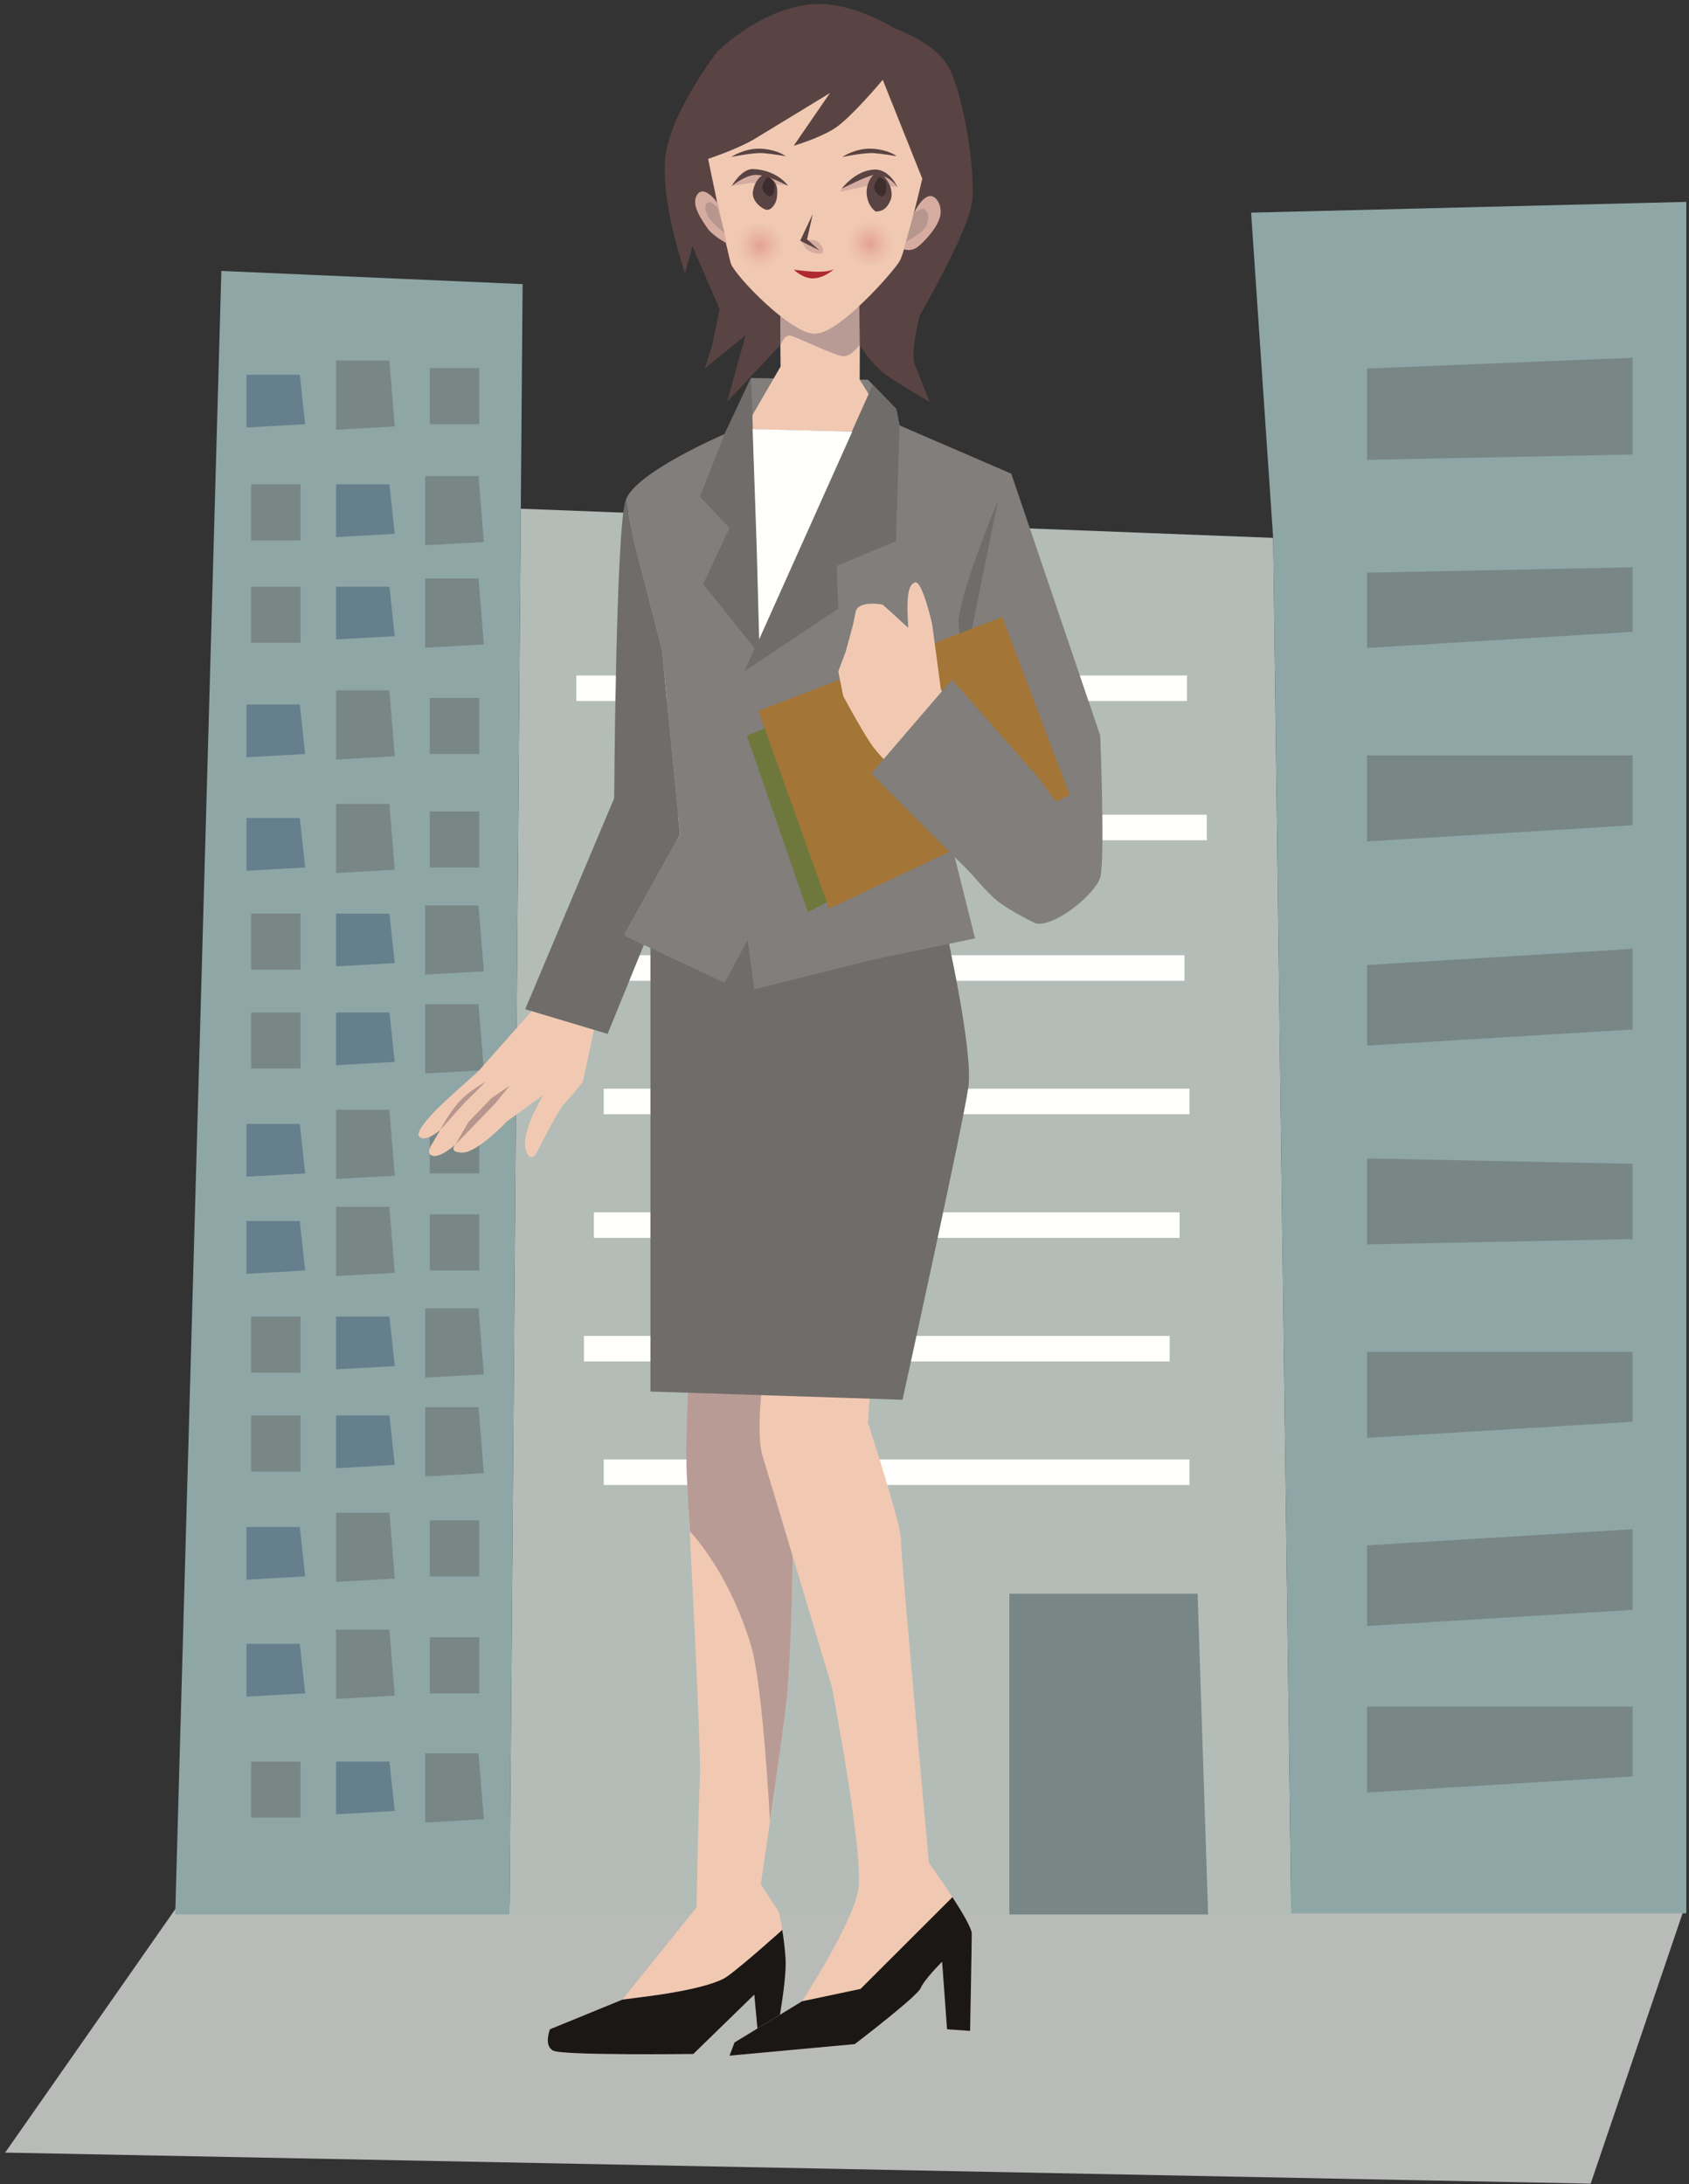
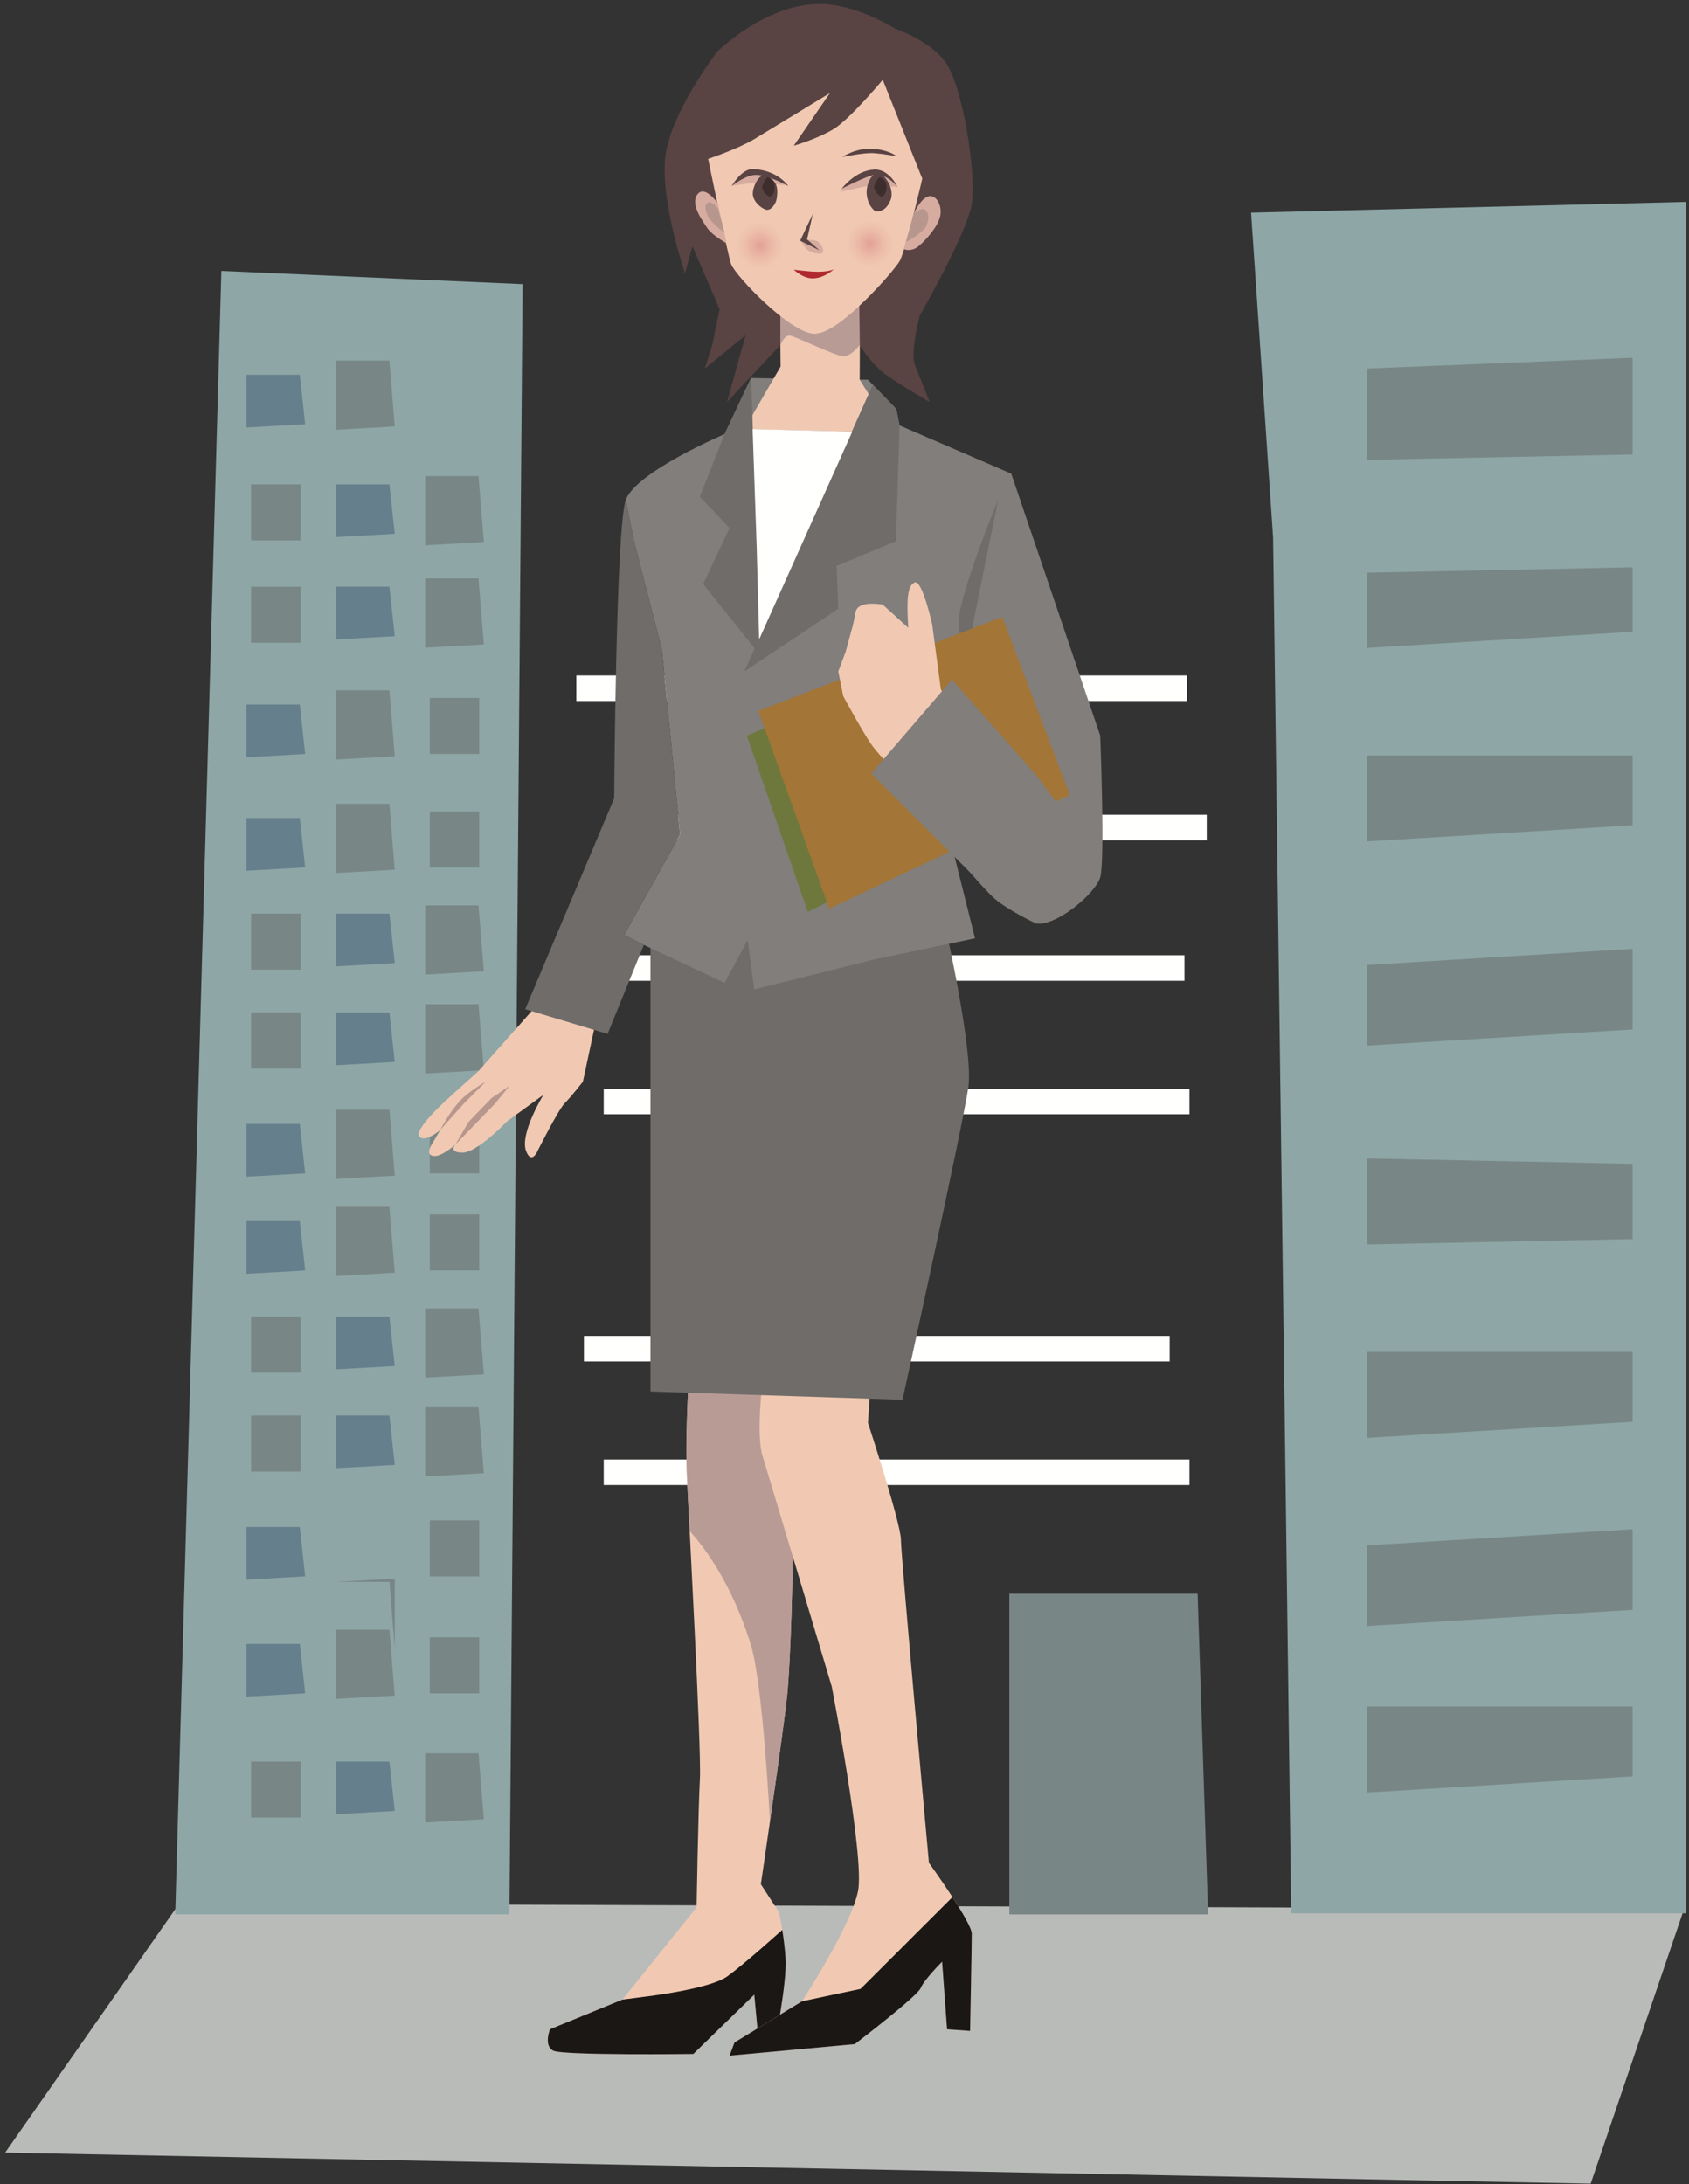
<svg xmlns="http://www.w3.org/2000/svg" version="1.1" viewBox="0 0 321 415">
  <rect x="0" y="0" width="321" height="415" fill="#333333" stroke="none" />
  <defs>
    <radialGradient id="b" cx="165.33" cy="46.307" r="5.166" gradientUnits="userSpaceOnUse">
      <stop stop-color="#E3A195" offset="0" />
      <stop stop-color="#E5A89B" offset=".125" />
      <stop stop-color="#E8AF9F" offset=".25" />
      <stop stop-color="#EAB5A4" offset=".375" />
      <stop stop-color="#ECBCA8" offset=".5" />
      <stop stop-color="#EEC1AC" offset=".625" />
      <stop stop-color="#EEC5AF" offset=".75" />
      <stop stop-color="#F1C9B1" offset=".875" />
      <stop stop-color="#F1C9B2" offset="1" />
    </radialGradient>
    <radialGradient id="a" cx="144.44" cy="46.629" r="5.167" gradientUnits="userSpaceOnUse">
      <stop stop-color="#E3A195" offset="0" />
      <stop stop-color="#E5A89B" offset=".125" />
      <stop stop-color="#E8AF9F" offset=".25" />
      <stop stop-color="#EAB5A4" offset=".375" />
      <stop stop-color="#ECBCA8" offset=".5" />
      <stop stop-color="#EEC1AC" offset=".625" />
      <stop stop-color="#EEC5AF" offset=".75" />
      <stop stop-color="#F1C9B1" offset=".875" />
      <stop stop-color="#F1C9B2" offset="1" />
    </radialGradient>
  </defs>
  <path d="m302.31 414.92-301.33-5.898 33.087-47.333 285.99 1.043-17.745 52.188" fill="#B9BBB9" />
-   <path d="m96.819 363.77 2.159-267.11 142.99 5.545 3.444 261.56h-148.59" fill="#B3BCB7" />
  <path d="m245.41 363.57-3.444-261.37-4.188-61.795 82.707-2.043v325.2h-75.075" fill="#8EA6A6" />
  <path d="m259.81 70.024v17.358l50.475-1.022v-18.38l-50.475 2.044" fill="#798686" />
  <path d="m259.81 108.82v14.295l50.475-3.064v-12.253l-50.475 1.022" fill="#798686" />
  <path d="m259.81 143.54v16.338l50.475-3.063v-13.275h-50.475" fill="#798686" />
  <path d="m259.81 324.27v16.337l50.475-3.064v-13.273h-50.475" fill="#798686" />
  <path d="m259.81 256.88v16.338l50.475-3.065v-13.273h-50.475" fill="#798686" />
  <path d="m259.81 183.36v15.318l50.475-3.065v-15.316l-50.475 3.063" fill="#798686" />
  <path d="m259.81 293.64v15.316l50.475-3.062v-15.319l-50.475 3.065" fill="#798686" />
  <path d="m259.81 220.12v16.338l50.475-1.022v-14.294l-50.475-1.022" fill="#798686" />
  <path d="m229.61 363.77h-37.778v-60.942h35.78l1.998 60.942" fill="#798686" />
  <path d="m109.53 128.35h116.06v4.853h-116.06z" fill="#FFFFFE" />
  <path d="m118.03 154.81h111.32v4.852h-111.32z" fill="#FFFFFE" />
  <path d="m113.8 181.51h111.32v4.853h-111.32z" fill="#FFFFFE" />
  <path d="m114.74 206.87h111.32v4.852h-111.32z" fill="#FFFFFE" />
-   <path d="m112.86 230.36h111.32v4.852h-111.32z" fill="#FFFFFE" />
  <path d="m110.98 253.84h111.32v4.852h-111.32z" fill="#FFFFFE" />
  <path d="m114.74 277.32h111.32v4.852h-111.32z" fill="#FFFFFE" />
  <path d="m42.07 51.482 57.256 2.504-2.507 309.78h-63.519l8.77-312.29" fill="#8EA6A6" />
  <path d="m75.018 81.032-11.146 0.627v-13.152h10.13l1.016 12.525" fill="#798686" />
  <path d="m57.995 80.602-11.146 0.625v-10.019h10.131l1.015 9.394" fill="#657F8C" />
  <path d="m75.023 101.43-11.146 0.624v-10.019h10.131l1.015 9.395" fill="#657F8C" />
  <path d="m91.957 102.99-11.146 0.625v-13.15h10.131l1.015 12.525" fill="#798686" />
-   <path d="m81.685 69.955h9.395v10.647h-9.395z" fill="#798686" />
  <path d="m75.023 143.7-11.146 0.625v-13.15h10.131l1.015 12.525" fill="#798686" />
  <path d="m57.995 143.27-11.146 0.625v-10.021h10.131l1.015 9.396" fill="#657F8C" />
  <path d="m81.685 132.62h9.395v10.645h-9.395z" fill="#798686" />
  <path d="m47.726 92.032h9.394v10.646h-9.394z" fill="#798686" />
  <path d="m75.023 120.88-11.146 0.626v-10.021h10.131l1.015 9.395" fill="#657F8C" />
  <path d="m91.957 122.45-11.146 0.625v-13.152h10.131l1.015 12.527" fill="#798686" />
  <path d="m47.726 111.49h9.394v10.645h-9.394z" fill="#798686" />
  <path d="m75.018 165.26-11.146 0.626v-13.151h10.13l1.016 12.525" fill="#798686" />
  <path d="m57.995 164.83-11.146 0.625v-10.019h10.131l1.015 9.394" fill="#657F8C" />
  <path d="m75.023 183-11.146 0.626v-10.021h10.131l1.015 9.395" fill="#657F8C" />
  <path d="m91.957 184.56-11.146 0.625v-13.15h10.131l1.015 12.525" fill="#798686" />
  <path d="m81.685 154.19h9.395v10.647h-9.395z" fill="#798686" />
  <path d="m75.023 223.39-11.146 0.628v-13.152h10.131l1.015 12.524" fill="#798686" />
  <path d="m57.995 222.96-11.146 0.626v-10.019h10.131l1.015 9.393" fill="#657F8C" />
  <path d="m81.685 212.31h9.395v10.646h-9.395z" fill="#798686" />
  <path d="m47.726 173.6h9.394v10.646h-9.394z" fill="#798686" />
  <path d="m75.023 201.78-11.146 0.625v-10.019h10.131l1.015 9.394" fill="#657F8C" />
  <path d="m91.957 203.35-11.146 0.625v-13.152h10.131l1.015 12.527" fill="#798686" />
  <path d="m47.726 192.39h9.394v10.644h-9.394z" fill="#798686" />
  <path d="m75.018 241.84-11.146 0.625v-13.151h10.13l1.016 12.526" fill="#798686" />
  <path d="m57.995 241.41-11.146 0.627v-10.021h10.131l1.015 9.394" fill="#657F8C" />
  <path d="m75.023 259.57-11.146 0.625v-10.019h10.131l1.015 9.394" fill="#657F8C" />
  <path d="m91.957 261.14-11.146 0.625v-13.151h10.131l1.015 12.526" fill="#798686" />
  <path d="m81.685 230.76h9.395v10.645h-9.395z" fill="#798686" />
-   <path d="m75.023 299.96-11.146 0.625v-13.151h10.131l1.015 12.526" fill="#798686" />
+   <path d="m75.023 299.96-11.146 0.625h10.131l1.015 12.526" fill="#798686" />
  <path d="m57.995 299.53-11.146 0.627v-10.019h10.131l1.015 9.392" fill="#657F8C" />
  <path d="m81.685 288.88h9.395v10.644h-9.395z" fill="#798686" />
  <path d="m47.726 250.17h9.394v10.649h-9.394z" fill="#798686" />
  <path d="m75.023 278.35-11.146 0.629v-10.021h10.131l1.015 9.392" fill="#657F8C" />
  <path d="m91.957 279.92-11.146 0.625v-13.151h10.131l1.015 12.526" fill="#798686" />
  <path d="m47.726 268.96h9.394v10.646h-9.394z" fill="#798686" />
  <path d="m75.018 322.19-11.146 0.627v-13.152h10.13l1.016 12.525" fill="#798686" />
  <path d="m57.995 321.76-11.146 0.625v-10.02h10.131l1.015 9.395" fill="#657F8C" />
  <path d="m75.023 344.11-11.146 0.625v-10.017h10.131l1.015 9.392" fill="#657F8C" />
  <path d="m91.957 345.68-11.146 0.627v-13.153h10.131l1.015 12.526" fill="#798686" />
  <path d="m81.685 311.12h9.395v10.649h-9.395z" fill="#798686" />
  <path d="m47.726 334.72h9.394v10.646h-9.394z" fill="#798686" />
  <path d="m131.14 257.52s-0.94 14.403-0.627 21.918c0.314 7.514 2.817 52.918 2.507 58.555-0.315 5.635-0.627 24.424-0.627 24.424l-14.091 17.535-13.779 5.637c1e-3 0-1.251 3.131 0.627 4.07 1.878 0.94 26.618 0.627 26.618 0.627l11.584-11.273 0.939 10.019h2.819s2.503-12.213 2.191-16.908c-0.313-4.699-1.253-8.768-1.253-8.768l-3.445-5.324s4.385-29.746 5.01-36.01c0.628-6.261 1.255-25.361 0.941-31.625-0.313-6.261-1.253-18.787-1.253-18.787l0.312-13.152-18.473-0.938" fill="#F1C9B2" />
  <path d="m142.72 312.63c-4.383-14.404-11.585-21.606-11.585-21.606-0.313-5.009-0.313-4.072-0.627-11.586-0.313-7.515 0.627-21.918 0.627-21.918l18.473 0.938-0.312 13.152s0.94 12.526 1.253 18.787c0.314 6.264-0.313 25.364-0.941 31.625-0.625 6.264-3.285 23.963-3.285 23.963s-1.318-25.847-3.603-33.355" fill="#B99B96" />
  <path d="m118.3 379.95-13.779 5.637c1e-3 0-1.251 3.131 0.627 4.07 1.878 0.94 26.618 0.627 26.618 0.627l11.584-11.273 0.939 10.019h2.819s2.503-12.213 2.191-16.908c-0.135-2.012-0.384-3.912-0.625-5.424 0 0-7.204 6.52-10.49 8.867-3.288 2.35-15.03 3.758-15.03 3.758l-4.854 0.627" fill="#1B1715" />
  <path d="m144.92 262.53s-1.253 10.02 0 14.09c1.253 4.072 13.151 43.836 13.151 43.836s6.262 32.254 5.01 38.83c-1.253 6.574-10.646 20.981-10.646 20.981l-12.839 7.826-0.94 2.506 23.8-2.192s11.899-9.082 12.524-10.646c0.626-1.567 4.07-5.012 4.07-5.012l0.94 12.84 4.382 0.312s0.316-16.283 0.316-18.476c0-2.19-8.142-13.461-8.142-13.461s-5.323-58.244-5.323-61.375-6.265-22.233-6.265-22.233l0.628-9.392-20.666 1.566" fill="#F1C9B2" />
  <path d="m163.55 377.92-11.116 2.35-12.839 7.826-0.94 2.506 23.8-2.192s11.899-9.082 12.524-10.646c0.626-1.567 4.07-5.012 4.07-5.012l0.94 12.84 4.382 0.312s0.316-16.283 0.316-18.476c0-1.024-1.78-4.03-3.673-6.942l-17.464 17.434" fill="#1B1715" />
  <path d="m123.62 175.79v88.617l47.907 1.565s11.586-52.605 12.525-59.494c0.94-6.889-4.383-30.374-4.383-30.374l-56.049-0.314" fill="#6F6C69" />
  <path d="m122.37 179.55-3.759-1.878 10.645-19.101-3.444-35.07-5.323-20.666-1.565-7.829c1.879-5.322 18.789-12.525 18.789-12.525l5.008-10.647 22.231 0.315 5.387 5.556 0.625 3.131 21.231 9.16 16.908 49.789s0.941 23.797 0 26.927c-0.937 3.131-8.454 9.394-12.21 8.768 0 0-5.323-2.505-7.829-4.697-2.505-2.192-7.829-8.766-7.829-8.766l4.072 16.281-19.414 4.07-22.545 5.637-1.252-9.393-4.383 8.142-15.343-7.204" fill="#817E7C" />
  <path d="m148.24 58.703 0.115 10.94-6.89 11.898 28.183 0.627-6.263-10.02 0.065-15.377-15.21 1.932" fill="#F1C9B2" />
  <path d="m142.72 71.833-5.008 10.647-4.697 11.9 5.634 5.949-5.009 10.647 10.646 13.307-0.47-20.196-0.938-28.652-0.158-3.602" fill="#6F6C69" />
  <path d="m165.89 73.086 4.446 4.618 0.625 3.131-0.688 21.999-11.272 4.696 0.312 8.141-17.848 11.9 24.425-54.485" fill="#6F6C69" />
  <path d="m182.18 118.8c-0.315-5.008 7.514-23.797 7.514-23.797l-6.418 31.626-1.096-7.829" fill="#6F6C69" />
  <path d="m141.94 139.78 47.282-19.414 10.648 29.746-46.344 23.172-11.586-33.504" fill="#6F783C" />
  <path d="m144.13 135.08 46.345-17.848 12.833 33.819-45.712 21.605-13.466-37.576" fill="#A37536" />
  <path d="m103.58 189.26-12.674 14.292c-2.557 2.279-6.451 5.773-7.68 7.001-1.878 1.877-4.168 4.51-3.601 5.324 0.834 1.189 3.026-0.337 4.028-1.136l-1.479 2.519s-1.454 2.059 0.112 2.373c1.567 0.313 4.264-2.148 4.264-2.148s-1.445 1.521 1.374 1.521 8.453-5.948 8.453-5.948l6.89-5.011c1e-3 0-4.518 7.368-3.289 10.647 0.94 2.506 2.037 0.312 2.037 0.312s4.07-8.14 5.323-9.394c1.251-1.252 3.443-4.07 3.443-4.07l2.819-13.15-10.02-3.132" fill="#F1C9B2" />
  <path d="m86.552 217.48 7.478-7.715 2.819-3.445-3.444 2.347-4.383 4.541-2.47 4.272" fill="#B7968D" />
  <path d="m83.655 214.74 4.426-4.971 4.229-4.228s-3.102 1.724-4.854 3.6c-2.193 2.35-3.801 5.599-3.801 5.599" fill="#B7968D" />
  <path d="m118.92 95.005c-1.878 5.324-2.192 56.676-2.192 56.676l-16.909 40.08 15.657 4.697 6.89-16.909-3.759-1.878 10.645-19.101-3.444-35.07-5.323-20.666-1.565-7.829" fill="#6F6C69" />
  <path d="m163.42 65.526 0.033-7.528-0.333 0.275c-3.405 3.159-6.346 5.249-8.495 5.106-1.715-0.113-3.798-1.431-6.342-3.647l-0.025-0.09 0.059 5.993s0.674-1.978 1.789-1.861c1.116 0.118 8.678 3.924 10.204 3.924s3.11-2.172 3.11-2.172" fill="#B99B96" />
  <path d="m161.98 82.01-17.692 39.455-0.47-17.378-0.781-22.546 18.943 0.469" fill="#FFFFFE" />
  <path d="m178.81 130.96-1.643-12.31s-1.878-8.454-3.288-7.985c-1.408 0.468-1.408 3.288-1.408 5.167 0 0.698 0.063 2.046 0.146 3.463l-4.843-4.403s-4.697-0.939-5.168 1.41l-0.469 2.348-1.409 5.166-1.41 3.758 0.941 4.696s3.288 6.106 5.166 8.924c1.879 2.818 6.576 7.047 6.576 7.047l8.454-14.092-1.645-3.189" fill="#F1C9B2" />
  <path d="m188.44 169.84-22.857-22.857 15.343-17.848 16.283 18.473 6.89 9.394" fill="#817E7C" />
  <path d="m148.31 65.564-10.131 10.81 3.521-12.681-7.749 6.34 1.41-4.461 1.408-6.811-5.168-11.978-1.408 5.168s-4.696-13.622-3.757-22.076 9.863-20.04 9.863-20.04 8.924-8.924 19.257-9.081c7.06-0.106 14.562 4.696 14.562 4.696s6.198 2.043 9.394 6.106c3.444 4.385 6.104 21.607 5.167 27.243-0.941 5.636-9.865 21.137-9.865 21.137s-1.878 7.045-0.94 9.394c0.94 2.348 2.817 7.044 2.817 7.044s-4.812-2.727-7.983-4.931-5.297-5.868-5.297-5.868l-0.117-8.8c4.084-3.514 7.721-7.22 7.721-7.22l4.269-15.609-7.515-18.787s-6.262 7.515-9.393 9.392c-3.13 1.881-7.517 3.132-7.517 3.132l6.889-10.02s-11.272 6.888-14.403 8.769c-3.131 1.878-8.767 3.755-8.767 3.755l4.384 20.042s5.244 5.053 9.345 8.658l3e-3 6.677" fill="#5A4343" />
  <path d="m134.58 30.187s3.822 18.686 4.384 20.042c0.958 2.314 10.959 12.837 15.656 13.15 4.695 0.314 15.353-11.939 16.397-13.824 1.045-1.883 4.269-15.609 4.269-15.609l-7.515-18.787s-6.262 7.515-9.393 9.392c-3.13 1.881-7.517 3.132-7.517 3.132l6.889-10.02s-11.272 6.888-14.403 8.769c-3.131 1.878-8.767 3.755-8.767 3.755" fill="#F1C9B2" />
  <path d="m173.71 40.508s1.027-2.414 2.513-3.118c1.489-0.704 2.819 1.409 2.508 3.444-0.321 2.076-2.741 4.777-4.151 5.949-1.409 1.175-2.789 0.573-2.789 0.573l1.919-6.848" fill="#D7ACA0" />
  <path d="m172.16 46 1.556-5.492s1.418-1.082 1.888-0.768c0.47 0.312 1.33 0.937 0.47 3.13-0.511 1.303-3.914 3.13-3.914 3.13" fill="#B7968D" />
  <path d="m136.44 38.668s-2.48-3.627-3.889-1.747c-1.409 1.878 0.939 5.009 1.88 6.419 0.939 1.408 3.665 2.893 3.665 2.893l-1.656-7.565" fill="#D7ACA0" />
  <path d="m136.44 39.582 1.279 4.697s-2.506-1.879-3.132-3.132c-0.627-1.253-0.784-2.348 0-2.66 0.783-0.313 1.853 1.095 1.853 1.095" fill="#B7968D" />
  <path d="m170.5 46.307c0 2.853-2.311 5.166-5.166 5.166-2.853 0-5.167-2.313-5.167-5.166s2.314-5.166 5.167-5.166c2.855 0 5.166 2.313 5.166 5.166z" fill="url(#b)" />
  <path d="m149.61 46.628c0 2.856-2.314 5.169-5.169 5.169-2.851 0-5.165-2.313-5.165-5.169 0-2.852 2.314-5.166 5.165-5.166 2.855 0 5.169 2.314 5.169 5.166z" fill="url(#a)" />
  <path d="m170.39 29.68c1e-3 0-1.269-1.155-4.461-1.411-3.193-0.253-5.872 1.566-5.872 1.566 1e-3 0 4.213-0.879 6.05-0.737 1.838 0.141 4.283 0.582 4.283 0.582" fill="#5A4343" />
-   <path d="m149.29 29.68s-1.271-1.155-4.461-1.411c-3.191-0.253-5.871 1.566-5.871 1.566s4.21-0.879 6.051-0.737c1.837 0.141 4.281 0.582 4.281 0.582" fill="#5A4343" />
  <path d="m164.86 35.336-5.163 1.098s0.108-0.609 1.358-1.559c1.251-0.951 3.237-1.643 4.438-1.792 3.636-0.447 4.991 2.402 4.991 2.402l-5.624-0.149" fill="#D7ACA0" />
  <path d="m170.59 35.585s-1.491-3.468-4.402-3.365c-3.625 0.129-6.214 3.624-6.214 3.624s4.936-2.496 6.14-2.603c2.724-0.244 4.476 2.344 4.476 2.344" fill="#5A4343" />
  <path d="m166.41 40.184s-1.433-0.873-1.685-3.211c-0.231-2.153 1.406-5.232 3.083-3.635s1.86 3.612 1.485 4.578c-0.583 1.502-1.453 2.293-2.883 2.268" fill="#5A4343" />
  <path d="m146.85 33.602c1.584 0.582 3.043 1.611 3.043 1.611l-7.156-0.439-3.741 0.554s2.231-2.761 4.045-2.761c1.48 0 2.635 0.603 3.809 1.035" fill="#D7ACA0" />
  <path d="m149.78 35.328s-1.869-2.959-6.597-3.207c-2.258-0.119-4.105 3.207-4.105 3.207s2.415-1.941 4.353-2.087c2.234-0.168 6.349 2.087 6.349 2.087" fill="#5A4343" />
  <path d="m145.68 39.86c-0.864-0.155-2.57-1.491-2.607-3.016s1.402-4.28 2.773-3.397c1.367 0.883 2.175 1.538 1.78 4.246-0.153 1.057-1.082 2.319-1.946 2.167" fill="#5A4343" />
  <path d="m152.23 45.809s2.543-0.59 3.327 0.193c0.782 0.783 1.097 1.565 0.782 2.036-0.313 0.468-2.66 0-3.285-0.939-0.628-0.941-0.824-1.29-0.824-1.29" fill="#D7ACA0" />
  <path d="m155.75 47.577-3.677-1.837 2.404-5.092-1.092 4.834 2.365 2.095" fill="#5A4343" />
  <path d="m158.5 51.129s-0.947 0.682-4.227 0.47c-1.298-0.086-3.406-0.352-3.406-0.352s1.763 1.749 3.759 1.642c2.23-0.117 3.874-1.76 3.874-1.76" fill="#AF292E" />
  <path d="m146.1 37.31s-1.533-0.959-1.15-2.108c0.384-1.15 0.959-1.533 0.959-1.533s0.959 0.383 1.149 0.959c0.487 1.465-0.193 2.872-0.958 2.682" fill="#3D2D2D" />
  <path d="m167.36 37.31s-1.53-0.959-1.149-2.108c0.384-1.15 0.96-1.533 0.96-1.533s0.958 0.383 1.148 0.959c0.487 1.465-0.193 2.872-0.959 2.682" fill="#3D2D2D" />
</svg>